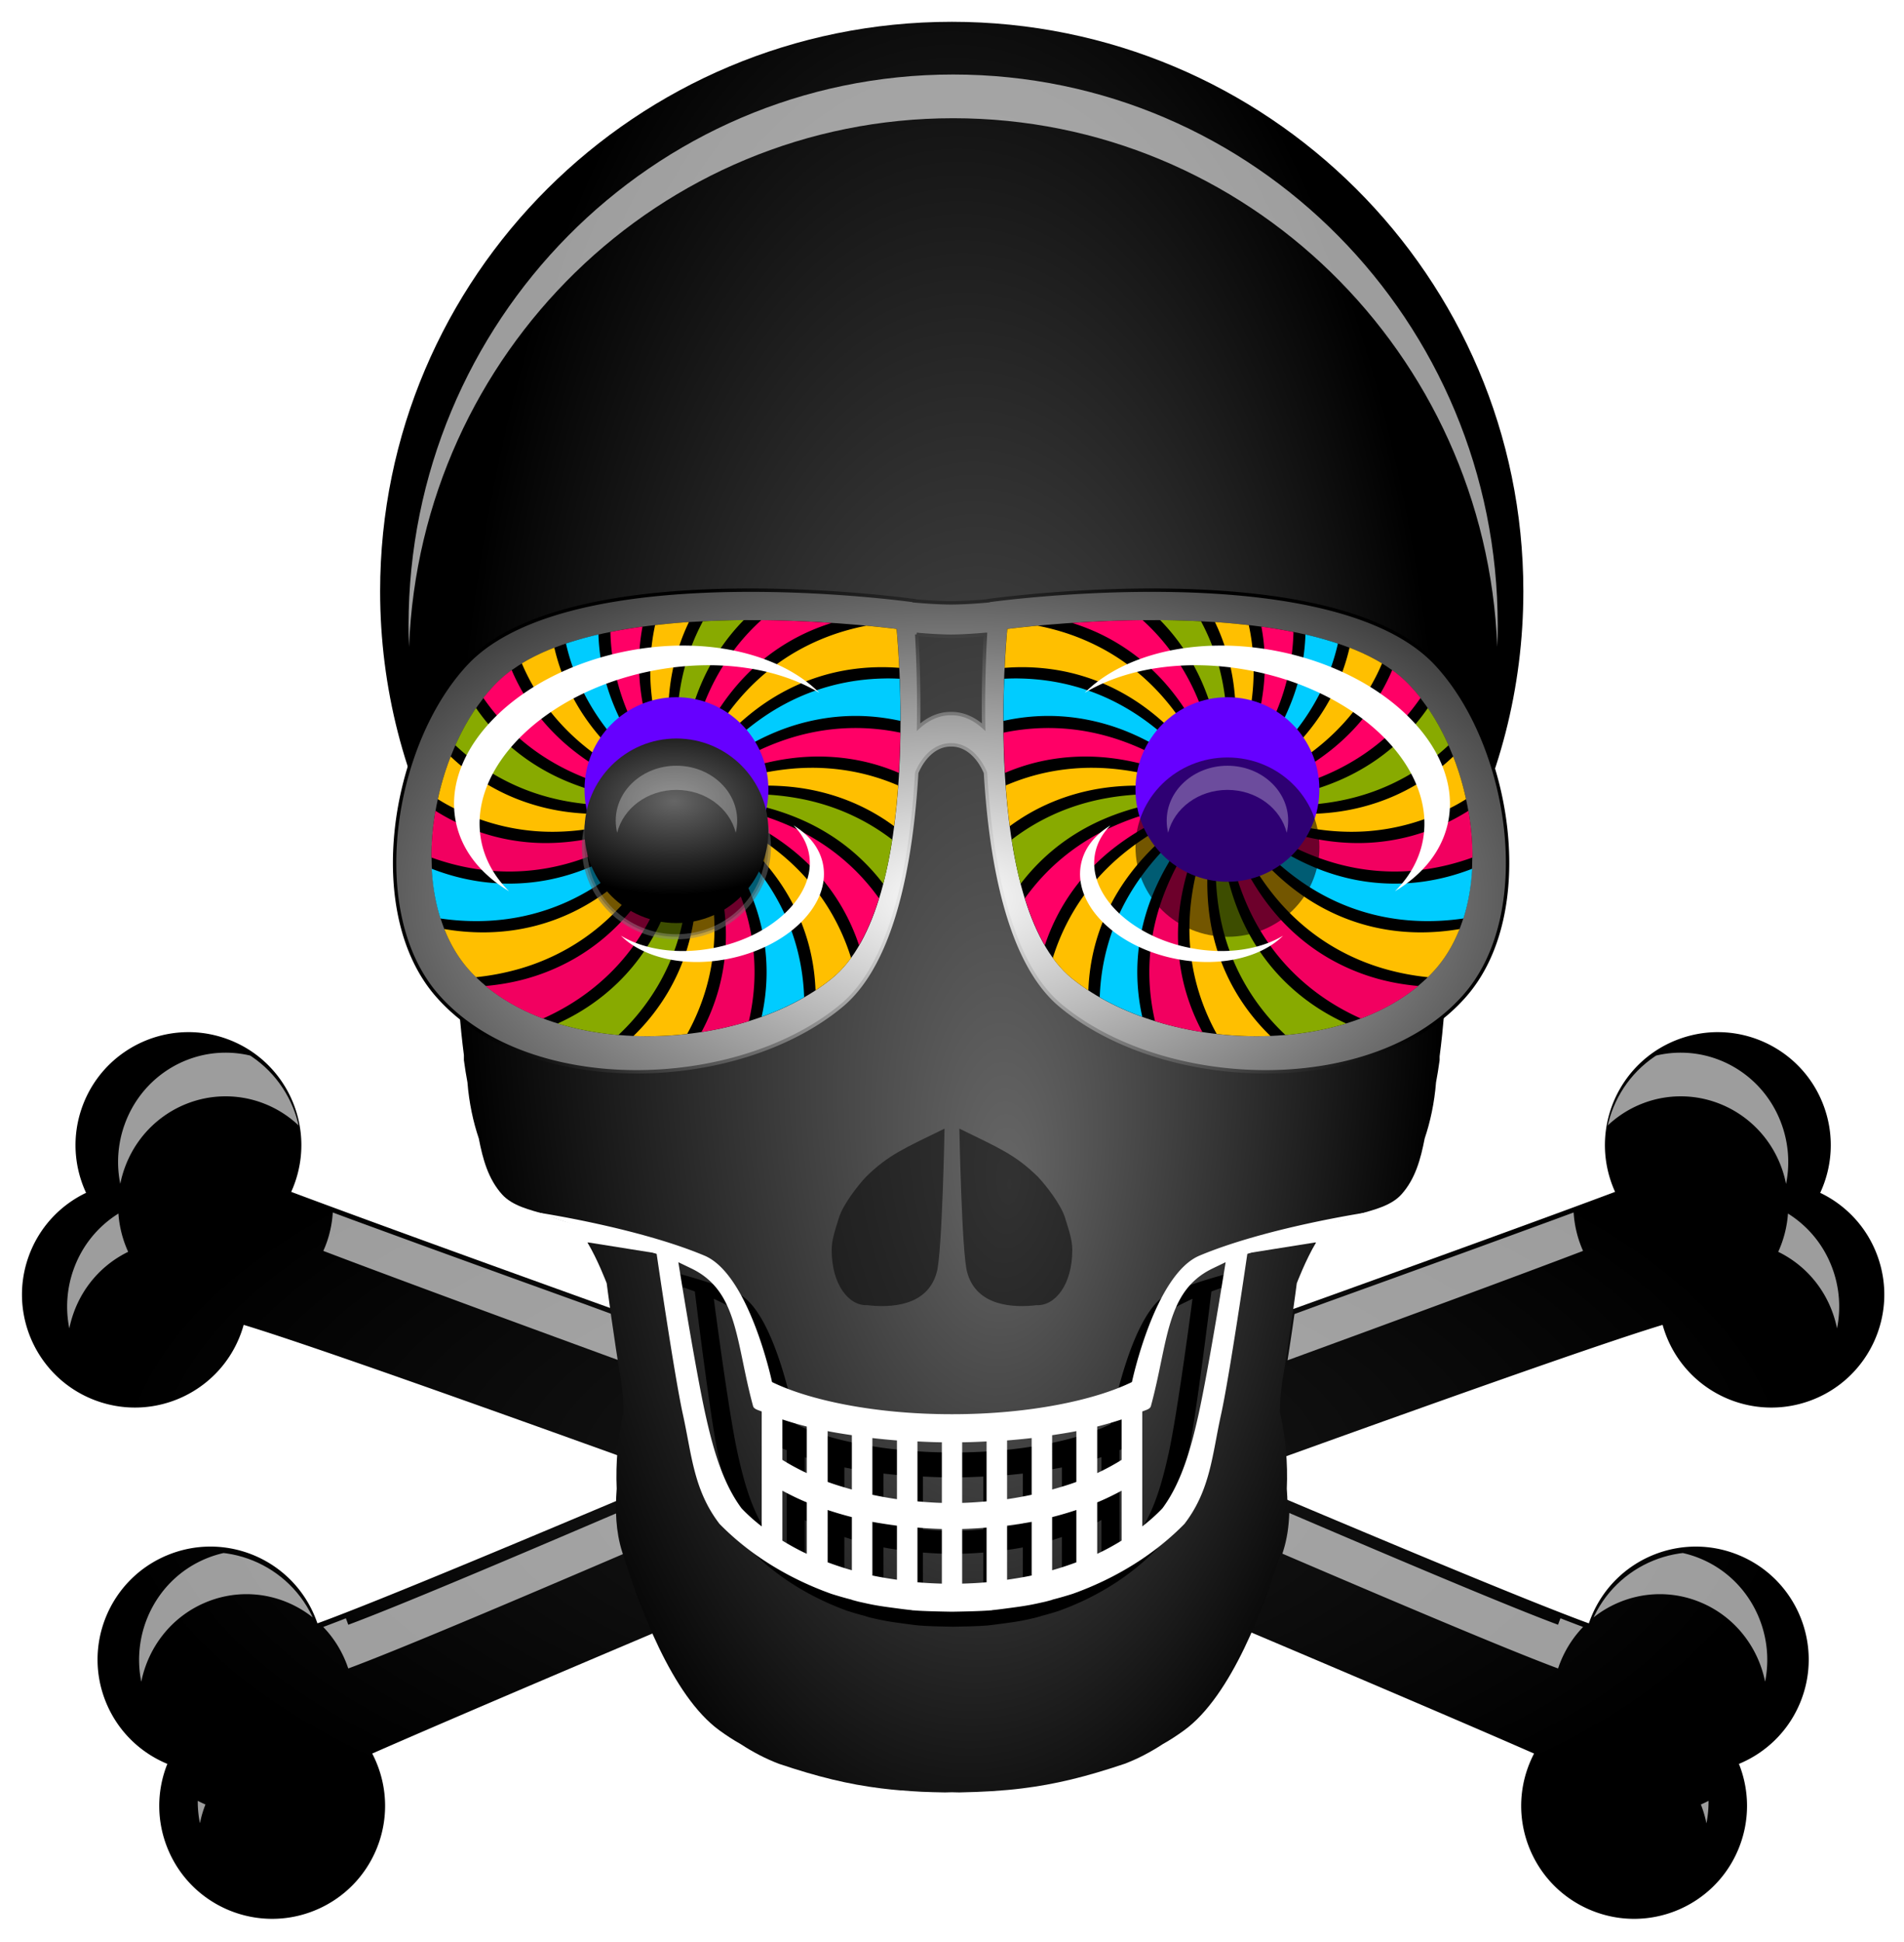
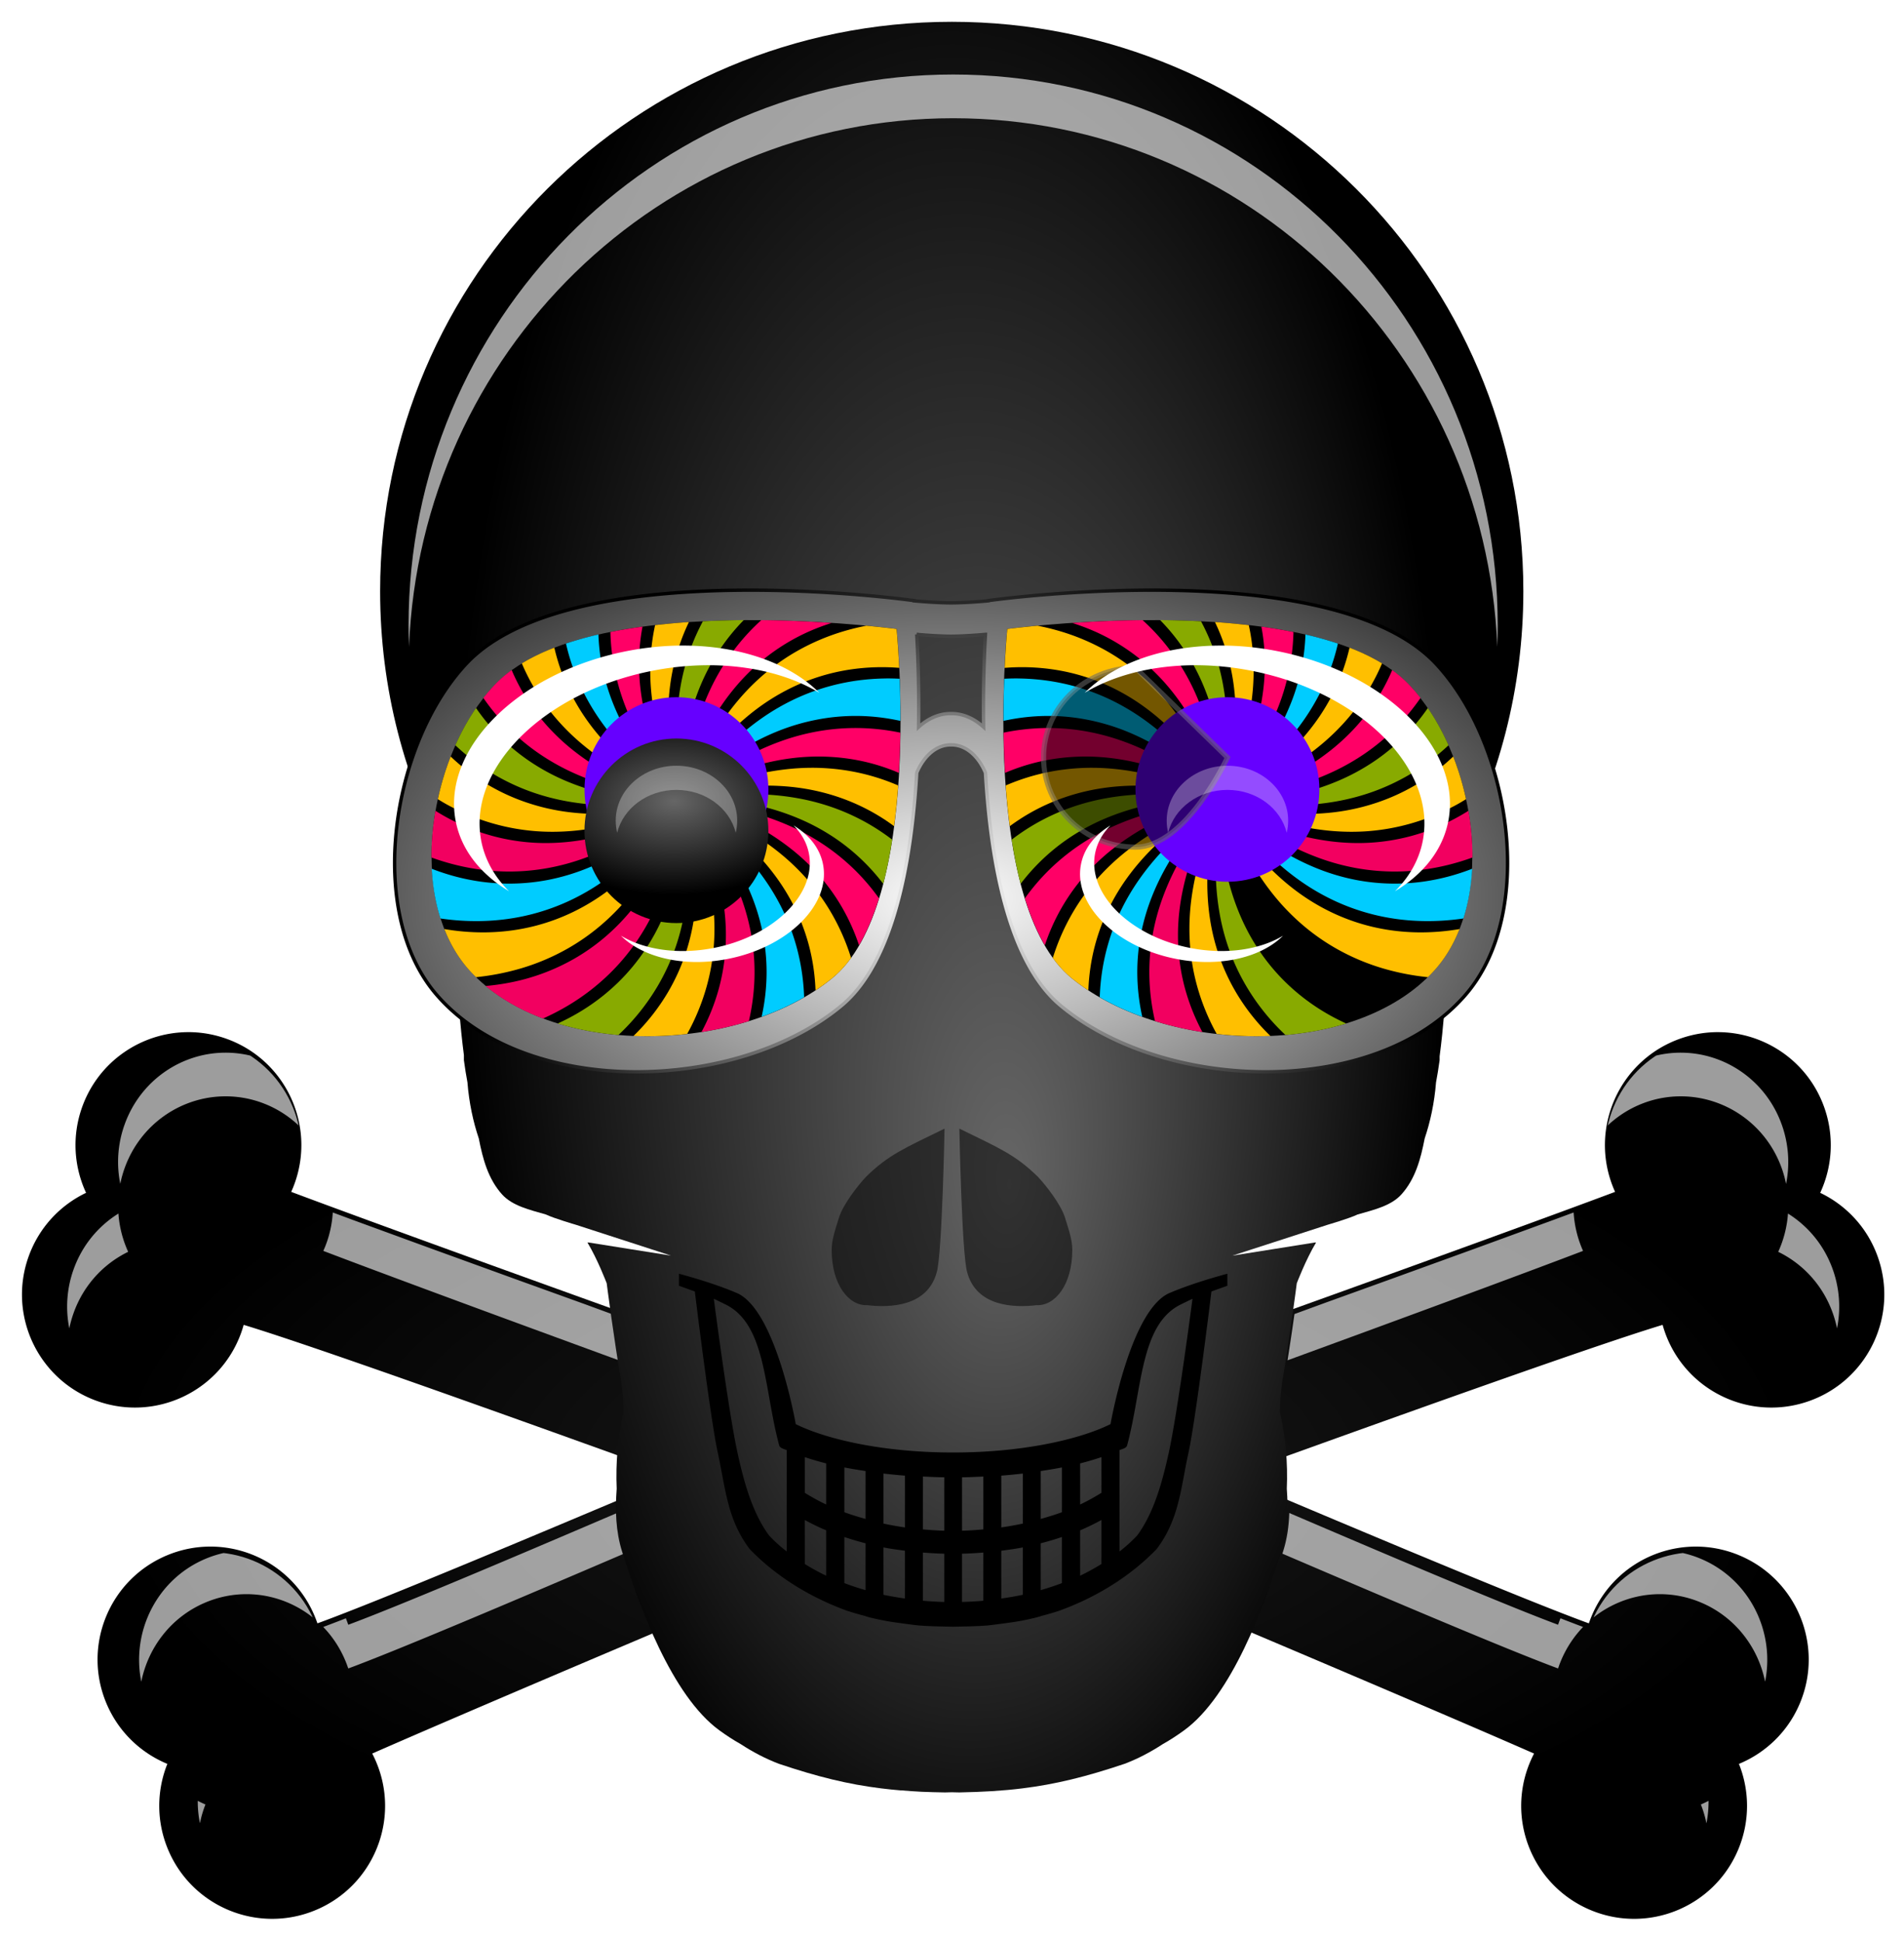
<svg xmlns="http://www.w3.org/2000/svg" xmlns:xlink="http://www.w3.org/1999/xlink" viewBox="0 0 510 520" version="1.0">
  <defs>
    <filter id="p" height="1.224" width="1.191" color-interpolation-filters="sRGB" y="-.112" x="-.096">
      <feGaussianBlur stdDeviation="7.326" />
    </filter>
    <filter id="e" color-interpolation-filters="sRGB">
      <feGaussianBlur stdDeviation="20.219" />
    </filter>
    <filter id="k" color-interpolation-filters="sRGB">
      <feGaussianBlur stdDeviation="5.19" />
    </filter>
    <filter id="g" color-interpolation-filters="sRGB">
      <feGaussianBlur stdDeviation="9.793" />
    </filter>
    <filter id="j" height="1.823" width="1.826" color-interpolation-filters="sRGB" y="-.412" x="-.413">
      <feGaussianBlur stdDeviation="15.72" />
    </filter>
    <filter id="n" height="1.94" width="1.518" color-interpolation-filters="sRGB" y="-.47" x="-.259">
      <feGaussianBlur stdDeviation="6.515" />
    </filter>
    <filter id="o" height="1.224" width="1.191" color-interpolation-filters="sRGB" y="-.112" x="-.096">
      <feGaussianBlur stdDeviation="7.326" />
    </filter>
    <radialGradient id="h" gradientUnits="userSpaceOnUse" cy="415.92" cx="2770.3" gradientTransform="matrix(.608 0 0 .418 -99.42 -483.75)" r="418.34">
      <stop offset="0" stop-color="#fff" />
      <stop offset="1" />
    </radialGradient>
    <radialGradient id="i" gradientUnits="userSpaceOnUse" cy="360.37" cx="2770.3" gradientTransform="matrix(1.035 0 0 .58 -1283.7 -518.95)" r="418.34">
      <stop offset="0" stop-color="#fff" />
      <stop offset="1" />
    </radialGradient>
    <radialGradient id="m" xlink:href="#b" gradientUnits="userSpaceOnUse" cy="287.23" cx="2567.2" gradientTransform="matrix(1.081 0 0 .665 -1334.5 36.83)" r="70.194" />
    <radialGradient id="c" gradientUnits="userSpaceOnUse" cy="1400.3" cx="705.73" gradientTransform="matrix(.908 0 0 .432 64.787 795.01)" r="576.03">
      <stop offset="0" stop-color="#1a1a1a" />
      <stop offset="1" />
    </radialGradient>
    <radialGradient id="f" fx="271.55" fy="1348.2" gradientUnits="userSpaceOnUse" cy="1176.6" cx="200.48" gradientTransform="matrix(.402 -.003 .007 .842 410.2 -517.47)" r="613.65">
      <stop offset="0" stop-color="#666" />
      <stop offset="1" />
    </radialGradient>
    <linearGradient id="a">
      <stop offset="0" stop-color="#666" />
      <stop offset="1" stop-color="#fff" stop-opacity="0" />
    </linearGradient>
    <linearGradient id="l" y2="384.43" xlink:href="#a" gradientUnits="userSpaceOnUse" x2="2763.8" gradientTransform="translate(4.835)" y1="277.85" x1="2763.8" />
    <linearGradient id="b">
      <stop offset="0" stop-color="#666" />
      <stop offset="1" />
    </linearGradient>
    <clipPath id="d" clipPathUnits="userSpaceOnUse">
      <path d="M705.75 503.4c-195.54 0-354.06 157.81-354.06 352.49 0 60.263 15.226 117 42 166.61 3.489 37.503 5.353 85.993 9.875 120.55v3.129c.681 4.874 1.408 9.56 2.219 13.735 1.004 12.69 3.542 24.466 7 34.698 2.474 12.686 5.755 25.005 14.375 34.604 6.408 7.137 17.06 9.57 27.188 12.484 5.221 2.483 18.375 6.289 18.375 6.289l59.156 19.18-51.312-8.167c.017.027-.017.07 0 .094l-.5-.094c6.32 10.43 11.969 25.25 11.969 25.25s.905 6.922 2.156 15.956c-76.387-27.484-155.97-56.357-197.94-72.119a71.027 71.027 0 002.188-5.35c13.012-36.355-5.877-76.392-42.189-89.42a69.592 69.592 0 00-24.03-4.1c-28.478.195-55.116 17.935-65.282 46.338-6.459 18.045-5.05 37.022 2.438 53.127-15.995 7.679-29.105 21.383-35.562 39.423-13.013 36.356 5.876 76.392 42.188 89.421s76.299-5.851 89.312-42.208a71.785 71.785 0 001.531-4.818c.133.017.242.044.375.062 39.326 11.956 142.3 48.73 231.25 80.786a180.812 180.812 0 00-.25 20.087 170.184 170.184 0 00-.406 7.822c-75.494 31.88-152.56 64.033-184.97 75.873-.132.024-.275.04-.406.062a70.896 70.896 0 00-1.782-4.693c-14.992-35.584-55.928-52.274-91.469-37.264-35.54 15.01-52.21 56.028-37.219 91.611 7.44 17.656 21.264 30.635 37.656 37.42-6.591 16.494-6.91 35.528.532 53.19 14.992 35.583 55.928 52.242 91.469 37.232 35.54-15.01 52.21-55.996 37.219-91.58a71.717 71.717 0 00-2.47-5.256c37.328-16.416 105.56-45.544 174.06-74.59 10.732 24.099 24.575 47.563 41.47 59.79 4.201 3.041 8.446 5.879 13 8.417 7.77 5.082 15.817 9.246 23.812 12.265 23.883 8.03 42.843 12.679 63.281 15.206 3.924.485 7.884.883 11.969 1.22.176.013.355-.014.531 0 4.067.33 8.242.675 12.562.876 4.637.22 9.467.315 14.5.407 1.348-.027 2.645-.09 3.969-.125h.438c1.498.04 2.96.098 4.5.125 14.4-.277 26.995-.999 39.03-2.503 20.438-2.527 39.398-7.176 63.281-15.206 7.995-3.019 16.01-7.183 23.781-12.265 4.554-2.538 8.83-5.376 13.031-8.416 16.895-12.23 30.738-35.693 41.47-59.791 68.505 29.046 136.7 58.174 174.03 74.59-.882 1.693-1.684 3.466-2.438 5.256-14.992 35.583 1.678 76.57 37.219 91.58 35.54 15.01 76.477-1.649 91.469-37.233 7.441-17.662 7.092-36.696.5-53.189 16.393-6.785 30.217-19.764 37.656-37.42 14.992-35.584-1.647-76.6-37.188-91.61-35.54-15.01-76.508 1.68-91.5 37.263a70.898 70.898 0 00-1.781 4.693c-.132-.024-.244-.037-.375-.062-32.41-11.84-109.51-43.993-185-75.873a169.942 169.942 0 00-.375-7.822c.292-6.666.169-13.399-.282-20.056 88.95-32.057 191.92-68.859 231.25-80.817.134-.018.274-.045.407-.062.447 1.6.93 3.23 1.5 4.818 13.013 36.356 53 55.236 89.313 42.208 36.31-13.029 55.2-53.065 42.187-89.42-6.458-18.04-19.536-31.745-35.531-39.424 7.488-16.105 8.865-35.082 2.406-53.127-10.166-28.403-36.805-46.142-65.281-46.338a69.428 69.428 0 00-24 4.1c-36.312 13.028-55.201 53.065-42.188 89.42a70.818 70.818 0 002.156 5.35c-41.965 15.76-121.53 44.608-197.91 72.088 1.248-9.017 2.156-15.926 2.156-15.926s5.648-14.82 11.97-25.25l-.532.095c.017-.025-.017-.068 0-.094l-51.312 8.166 59.188-19.18s13.123-3.806 18.344-6.29c10.126-2.914 20.779-5.346 27.188-12.483 8.62-9.6 11.9-21.918 14.375-34.604 3.458-10.232 6.027-22.008 7.031-34.698.81-4.176 1.538-8.862 2.219-13.735v-2.41c4.594-34.603 6.39-83.501 9.875-121.27 26.774-49.61 41.969-106.34 41.969-166.61 0-194.68-158.49-352.49-354.03-352.49z" />
    </clipPath>
  </defs>
  <path d="M232.21 1126.1c-28.477.195-55.112 17.938-65.279 46.306-6.459 18.023-5.063 36.966 2.425 53.052-15.995 7.669-29.087 21.367-35.544 39.384-13.013 36.311 5.877 76.29 42.19 89.303s76.29-5.852 89.302-42.163a71.207 71.207 0 001.516-4.8c.133.017.271.032.404.05 44.544 13.526 171.83 59.238 266.52 93.396-85.614 36.235-183.32 77.227-220.92 90.945-.132.025-.247.052-.379.076a71.18 71.18 0 00-1.793-4.699c-14.992-35.54-55.936-52.204-91.476-37.212s-52.204 55.961-37.212 91.501c7.438 17.635 21.274 30.586 37.667 37.363-6.592 16.474-6.936 35.487.505 53.127 14.992 35.54 55.936 52.178 91.476 37.186s52.204-55.936 37.212-91.476a70.99 70.99 0 00-2.45-5.229c76.061-33.412 280.23-119.52 354.23-150.29l-32.918-78.036c-4.849 2.031-12.37 5.222-19.2 8.11-81.729-28.893-277.23-98.99-352.24-127.12a71.07 71.07 0 002.173-5.357c13.013-36.31-5.877-76.29-42.189-89.303-7.943-2.846-16.051-4.172-24.025-4.117zm947.04 0c-7.973-.054-16.082 1.271-24.025 4.118-36.312 13.013-55.202 52.992-42.189 89.303a71.159 71.159 0 002.173 5.355c-75.004 28.132-270.51 98.23-352.24 127.12-6.83-2.887-14.351-6.078-19.2-8.109l-32.917 78.036c74.005 30.763 278.17 116.88 354.23 150.29a70.973 70.973 0 00-2.45 5.23c-14.993 35.54 1.67 76.483 37.211 91.475s76.484-1.646 91.476-37.186c7.441-17.64 7.097-36.654.505-53.127 16.393-6.776 30.228-19.728 37.666-37.363 14.992-35.54-1.67-76.509-37.212-91.5-35.54-14.993-76.484 1.67-91.476 37.211a71.126 71.126 0 00-1.793 4.7c-.132-.025-.247-.052-.379-.077-37.597-13.718-135.31-54.71-220.92-90.945 94.693-34.157 221.98-79.87 266.52-93.396.133-.018.272-.033.404-.05a71.138 71.138 0 001.516 4.8c13.013 36.312 52.992 55.176 89.303 42.163 36.312-13.013 55.202-52.992 42.188-89.303-6.457-18.018-19.55-31.716-35.544-39.384 7.489-16.086 8.884-35.029 2.425-53.052-10.166-28.368-36.802-46.112-65.279-46.306z" fill="url(#c)" transform="matrix(.433 0 0 .433 -50.274 -211.232)" />
  <path d="M255.16 1138.8c-27.096.189-52.42 17.33-62.094 44.781a68.345 68.345 0 00-2.563 36.312 69.06 69.06 0 012.563-9.313c9.674-27.45 34.997-44.593 62.094-44.78a65.298 65.298 0 0122.875 3.937c22.675 8.264 38.217 27.792 42.719 50.156 6.548-32.424-11.19-65.666-42.719-77.156a65.31 65.31 0 00-22.875-3.938zm901.16 0a65.13 65.13 0 00-22.844 3.938c-31.528 11.49-49.266 44.733-42.719 77.156 4.501-22.364 20.044-41.893 42.719-50.156a65.148 65.148 0 0122.844-3.938c27.096.189 52.42 17.33 62.094 44.781a69.268 69.268 0 012.563 9.406c2.376-11.752 1.707-24.29-2.563-36.406-9.674-27.45-34.997-44.593-62.094-44.78zm-834.3 97.8a68.407 68.407 0 01-3.813 19.594 69.754 69.754 0 01-2.093 5.188c38.924 14.846 111.85 41.71 182.81 67.656a1576.891 1576.891 0 01-4.25-28.562c-66.34-24.3-133.45-49.1-172.65-63.9zm767.5 0c-39.187 14.868-106.31 39.578-172.66 63.844a1612.958 1612.958 0 01-4.281 28.594c70.966-25.946 143.89-52.81 182.81-67.656a69.52 69.52 0 01-2.063-5.188 68.414 68.414 0 01-3.812-19.594zm-900.16 1.688c-12.446 7.754-22.504 19.686-27.812 34.75a68.307 68.307 0 00-2.563 36.28 69.005 69.005 0 012.563-9.28c6.144-17.436 18.624-30.674 33.844-38.095a68.644 68.644 0 01-6.031-23.656zm1032.8 0a68.49 68.49 0 01-6.031 23.655c15.22 7.422 27.668 20.66 33.812 38.094a69.01 69.01 0 012.562 9.282 68.307 68.307 0 00-2.562-36.281c-5.308-15.063-15.341-26.996-27.781-34.75zm-724.34 185.16c-68.495 29.342-136.55 58.095-165.94 69-.126.023-.25.038-.375.062a68.908 68.908 0 00-1.688-4.53c-14.265-34.392-53.213-50.508-87.03-36-29.709 12.743-45.538 44.873-39.282 75.811 4.25-21.098 18.297-39.81 39.281-48.812 33.818-14.507 72.766 1.61 87.031 36a68.843 68.843 0 011.688 4.531c.125-.021.25-.01.375-.03 30.005-11.134 100.28-40.896 170.22-70.875-.166-.523-.37-1.082-.531-1.594-2.43-7.735-3.505-15.595-3.75-23.563zm415.84 0c-.255 7.967-1.32 15.827-3.75 23.562-.16.51-.335 1.074-.5 1.594 69.934 29.975 140.22 59.742 170.22 70.875.126.024.219.041.344.062.51-1.52 1.064-3.059 1.687-4.562 14.265-34.391 53.245-50.507 87.063-36 20.976 8.998 35.035 27.693 39.281 48.78 6.243-30.927-9.585-63.041-39.28-75.78-33.819-14.507-72.798 1.608-87.064 36a68.988 68.988 0 00-1.687 4.531c-.125-.023-.218-.038-.344-.063-29.387-10.905-97.471-39.657-165.97-69zm-542.69 170.88c-2.387 1.06-5.014 2.185-7.188 3.156a70.428 70.428 0 012.375 5.094c1.734 4.18 2.979 8.438 3.844 12.718 1.376-6.827 1.75-13.88.969-20.969zm669.56 0c-.782 7.089-.407 14.14.969 20.968.865-4.28 2.11-8.538 3.844-12.719a70.081 70.081 0 012.343-5.093c-2.166-.968-4.778-2.1-7.156-3.156zm-802.09 7.124a68.191 68.191 0 001.344 13.844 68.486 68.486 0 013.406-11.594 66.291 66.291 0 01-4.75-2.25zm934.59 0a66.291 66.291 0 01-4.75 2.25 68.713 68.713 0 013.438 11.656c.937-4.635 1.337-9.284 1.312-13.906z" clip-path="url(#d)" opacity=".784" filter="url(#e)" fill="#fff" transform="matrix(.433 0 0 .433 -50.274 -211.232)" />
  <g>
    <path d="M500 38.594c-156.88 0-284.06 126.64-284.06 282.88 0 48.363 12.205 93.892 33.686 133.71 2.799 30.097 4.317 69.008 7.945 96.743v2.517c.547 3.912 1.113 7.67 1.764 11.022.806 10.185 2.86 19.638 5.634 27.85 1.986 10.181 4.617 20.064 11.533 27.768 5.142 5.728 13.684 7.668 21.81 10.007 4.189 1.993 14.734 5.054 14.734 5.054l47.47 15.386-41.167-6.556c.013.022-.012.061 0 .081l-.405-.081c5.072 8.37 9.587 20.278 9.587 20.278s3.688 28.572 7.236 48.798c.14 1.208.27 2.419.426 3.613.516 3.966.7 7.94.668 11.956-2.772 11.956-3.922 24.948-3.364 37.694-.787 10.665-.497 21.101 2.696 31.28 8.4 26.787 24.668 71.623 48.4 88.806 3.371 2.44 6.785 4.702 10.439 6.74 6.234 4.078 12.699 7.421 19.113 9.844 19.162 6.444 34.355 10.171 50.753 12.2 3.148.39 6.33.724 9.607.995.14.01.284-.011.425 0 3.264.264 6.627.529 10.094.69 3.72.177 7.576.25 11.614.325 1.082-.022 2.14-.054 3.203-.082h.344c1.203.033 2.373.06 3.608.082 11.554-.223 21.658-.803 31.315-2.01 16.398-2.028 31.611-5.755 50.773-12.2 6.415-2.423 12.858-5.767 19.093-9.845 3.654-2.037 7.068-4.298 10.438-6.739 23.734-17.183 40-62.02 48.401-88.806 3.193-10.179 3.482-20.615 2.696-31.28.558-12.746-.592-25.738-3.365-37.694-.032-4.016.153-7.99.67-11.956.154-1.194.284-2.405.425-3.613 3.548-20.226 7.236-48.798 7.236-48.798s4.536-11.908 9.607-20.278l-.426.081c.013-.02-.012-.06 0-.081l-41.166 6.556 47.49-15.386s10.525-3.061 14.714-5.054c8.125-2.34 16.667-4.28 21.81-10.007 6.915-7.704 9.547-17.587 11.532-27.768 2.775-8.211 4.83-17.665 5.635-27.85.65-3.352 1.237-7.11 1.784-11.022v-1.928c3.686-27.771 5.129-67.02 7.925-97.332 21.482-39.815 33.686-85.344 33.686-133.71 0-156.24-127.18-282.88-284.06-282.88z" fill="url(#f)" transform="translate(-14.571 -14.963) scale(.539)" />
    <path d="M536.12 1275.5v7.438c3.263 1.17 6.544 2.345 9.813 3.53.023.172 9.63 78.839 14.219 99.759 4.784 21.82 5.72 41.144 19.812 59.656 15.947 16.405 36.54 29.49 60.406 38.125a190.775 190.775 0 0011.188 3.218v.094c1.31.334 2.51.717 3.843 1.032.533.126 1.12.253 1.657.375 1.877.427 3.683.814 5.593 1.187 4.294.844 8.814 1.44 13.281 2.031 2.498.332 4.984.689 7.531.938.437.045.751.116 1.188.156.133.012.243-.012.375 0 5.19.468 15.917.66 20.719.75 4.801-.09 15.529-.283 20.719-.75.132-.012.211.012.344 0 .437-.04.782-.111 1.219-.156 2.547-.25 5.002-.606 7.5-.937 4.467-.593 9.019-1.188 13.312-2.032 1.91-.373 3.684-.76 5.562-1.187.537-.122 1.123-.25 1.656-.375 1.333-.315 2.534-.698 3.844-1.032v-.093a190.976 190.976 0 0011.188-3.22c23.866-8.634 44.491-21.72 60.438-38.124 14.091-18.513 14.996-37.836 19.781-59.656 4.588-20.92 14.195-99.586 14.219-99.758 3.278-1.19 6.572-2.358 9.844-3.532v-7.437c-12.2 3.296-24.757 7.251-35.688 11.875-24.29 10.276-36.594 81.133-36.594 81.133-19.472 9.632-54.871 17.531-97.062 17.531h-.563c-42.192 0-77.622-7.899-97.094-17.531 0 0-12.273-70.857-36.562-81.133-10.93-4.624-23.489-8.58-35.688-11.875zm21.562 15.469s5.639 2.74 7.25 3.531c25.231 12.398 23.757 52.29 33.188 87.133.471 1.74 2.843 2.153 4.656 2.938v62.687c-3.995-3.135-7.644-6.392-10.906-9.875-10.14-13.728-15.428-32.444-19.53-51.156-5.62-25.623-14.657-95.258-14.657-95.258zm296.12 0s-9.069 69.635-14.688 95.258c-4.104 18.712-9.392 37.428-19.531 51.156-3.262 3.483-6.911 6.74-10.906 9.875v-62.687c1.813-.785 4.217-1.198 4.688-2.938 9.43-34.843 7.956-74.735 33.188-87.133 1.61-.791 7.25-3.53 7.25-3.53zm-239.84 97.945a186.92 186.92 0 0013.219 3.875v25.406c-4.694-2.201-9.074-4.652-13.219-7.219zm183.53 0v22.062c-4.145 2.566-8.494 5.018-13.188 7.219v-25.406a186.083 186.083 0 0013.188-3.875zm-159.06 6.375c4.212.847 8.62 1.536 13.125 2.219v29.625c-4.518-1.278-8.912-2.58-13.125-4.157zm134.59 0v27.688c-4.213 1.576-8.607 2.879-13.125 4.156v-29.625c4.505-.683 8.913-1.371 13.125-2.219zm-110.38 3.781c4.27.489 8.822.945 13.281 1.282v32.03a198.136 198.136 0 01-13.281-2.375zm86.188 0v30.937c-4.285.922-8.83 1.73-13.312 2.375v-32.03a352.93 352.93 0 0013.312-1.282zm-61.812 1.844c4.363.195 8.729.424 13.219.469v33.03c-4.467-.114-8.881-.428-13.219-.812zm37.406 0v32.688c-4.337.384-8.72.698-13.188.813v-33.031c4.49-.045 8.825-.274 13.188-.47zm-110.47 26.875c4.202 2.257 8.537 4.437 13.219 6.375v28.062c-4.65-2.18-9.063-4.68-13.219-7.219zm183.53 0v27.219c-4.156 2.54-8.537 5.038-13.188 7.219v-28.062c4.681-1.938 8.986-4.118 13.188-6.375zm-159.06 10.531c4.238 1.412 8.61 2.73 13.125 3.875v28.969a168.822 168.822 0 01-13.125-4.344zm134.59 0v28.5a168.836 168.836 0 01-13.125 4.344v-28.97c4.516-1.145 8.887-2.462 13.125-3.874zm-110.38 6.437c4.28.831 8.82 1.448 13.281 2.032v29.562c-4.447-.652-9.02-1.385-13.281-2.313zm86.188 0v29.281c-4.262.928-8.865 1.661-13.312 2.313v-29.562c4.462-.583 9.032-1.2 13.312-2.031zm-61.812 3.157c4.349.348 8.746.615 13.219.718v29.844a208.053 208.053 0 01-13.219-.75zm37.406 0v29.812c-4.351.392-8.71.632-13.188.75v-29.844c4.472-.104 8.838-.37 13.188-.719z" transform="matrix(.433 0 0 .433 -50.277 -211.232)" filter="url(#g)" fill-rule="evenodd" />
    <path d="M253.004 302.208c-10.776 5.254-15.021 7.024-20.976 12.838-2.155 2.244-6.195 7.45-7.295 10.968-1.1 3.518-1.966 6.027-1.963 8.73.013 9.16 4.541 14.935 9.507 14.734 6.096.712 16.24.43 18.676-8.954 1.427-5.492 2.051-38.317 2.051-38.317zm3.97 0s.624 32.825 2.05 38.317c2.437 9.383 12.581 9.665 18.678 8.954 4.965.2 9.508-5.575 9.52-14.734.004-2.703-.863-5.213-1.962-8.73-1.1-3.519-5.155-8.725-7.31-10.969-5.955-5.814-10.2-7.584-20.976-12.838z" opacity=".514" fill-rule="evenodd" />
-     <path d="M144.211 324.695s16.217 5.498 31.679 11.059c.012.084 4.764 32.74 7.035 43.01 2.368 10.71 2.827 20.19 9.803 29.277 7.894 8.053 18.094 14.479 29.909 18.718a95.095 95.095 0 005.537 1.586v.045c.648.164 1.246.344 1.906.499.264.062.551.121.817.181.93.21 1.822.406 2.768.59 2.126.414 4.37.706 6.58.996 1.238.163 2.462.331 3.722.453.216.023.374.072.59.091.066.006.117-.006.182 0 2.57.23 7.88.319 10.257.363 2.377-.044 7.688-.133 10.257-.363.066-.006.116.006.182 0 .216-.02.374-.069.59-.09 1.26-.123 2.485-.291 3.721-.454 2.212-.29 4.456-.582 6.581-.997a90.84 90.84 0 002.769-.589c.265-.06.553-.12.817-.181.66-.155 1.257-.335 1.906-.499v-.045a95.066 95.066 0 005.537-1.586c11.814-4.239 22.014-10.665 29.909-18.718 6.975-9.088 7.434-18.567 9.803-29.278 2.27-10.27 7.023-42.925 7.034-43.01 15.462-5.56 31.68-11.058 31.68-11.058s-26.632 4.025-44.478 11.512c-12.025 5.044-18.109 33.855-18.109 33.855-9.64 4.728-27.175 8.61-48.063 8.61h-.272c-20.888 0-38.424-3.882-48.064-8.61 0 0-6.083-28.81-18.108-33.855-17.847-7.487-44.478-11.512-44.478-11.512zm37.488 13.28s2.788 1.333 3.586 1.721c12.49 6.087 11.76 19.697 16.43 36.802.232.854 1.416 1.064 2.314 1.45v30.773c-1.978-1.54-3.786-3.14-5.401-4.85-5.02-6.739-7.636-15.921-9.667-25.107-2.782-12.578-7.262-40.79-7.262-40.79zm146.592 0s-4.48 28.21-7.261 40.788c-2.032 9.186-4.648 18.369-9.668 25.108-1.615 1.71-3.423 3.31-5.4 4.85v-30.773c.897-.386 2.08-.597 2.314-1.45 4.668-17.106 3.938-30.716 16.43-36.802.797-.389 3.585-1.722 3.585-1.722zm-118.724 42.1a92.928 92.928 0 006.536 1.904v12.464a64.15 64.15 0 01-6.536-3.536zm90.862 0v10.833a64.151 64.151 0 01-6.536 3.535v-12.464a92.91 92.91 0 006.536-1.903zm-78.742 3.128c2.085.416 4.26.752 6.49 1.087v14.549c-2.236-.628-4.404-1.266-6.49-2.04zm66.627 0v13.596c-2.086.774-4.253 1.413-6.49 2.04V384.29c2.23-.336 4.405-.672 6.49-1.088zm-54.642 1.858c2.114.24 4.374.469 6.581.634v15.727a99.009 99.009 0 01-6.58-1.178zm42.662 0v15.183a99.04 99.04 0 01-6.58 1.178v-15.727a175.45 175.45 0 006.58-.634zm-30.59.906c2.16.096 4.313.205 6.536.227v16.225c-2.212-.056-4.388-.22-6.535-.408zm18.518 0v16.044c-2.147.188-4.324.352-6.535.408v-16.225c2.222-.022 4.375-.13 6.535-.226zm-54.696 13.188c2.08 1.108 4.218 2.176 6.536 3.127v13.778c-2.303-1.07-4.479-2.289-6.536-3.535zm90.861 0v13.37c-2.057 1.246-4.233 2.464-6.535 3.534v-13.777c2.318-.952 4.455-2.02 6.535-3.128zm-78.74 5.166a92.81 92.81 0 006.49 1.904v14.231a83.89 83.89 0 01-6.49-2.13zm66.626 0v14.005a83.868 83.868 0 01-6.49 2.13v-14.231a92.844 92.844 0 006.49-1.904zm-54.642 3.173c2.12.408 4.372.71 6.58.997v14.503c-2.2-.32-4.47-.678-6.58-1.133zm42.662 0v14.367c-2.11.455-4.379.813-6.58 1.133v-14.503c2.209-.286 4.461-.59 6.58-.997zm-30.59 1.54c2.154.172 4.322.312 6.536.363v14.64c-2.217-.059-4.381-.171-6.535-.364zm18.518 0v14.64c-2.154.192-4.319.304-6.536.362v-14.639c2.215-.05 4.383-.191 6.536-.362z" fill-rule="evenodd" fill="#fff" />
    <path d="M705.75 533.91c-186.06 0-336.91 152.53-336.91 340.69 0 4.423.116 8.836.281 13.219 7.164-181.76 155.14-326.88 336.62-326.88 181.49 0 329.43 145.12 336.59 326.88.165-4.382.281-8.796.281-13.219 0-188.16-150.81-340.69-336.88-340.69z" clip-path="url(#d)" transform="matrix(.433 0 0 .433 -50.274 -211.232)" opacity=".784" filter="url(#e)" fill="#fff" />
    <path d="M1483.1-463.1c-51.324.118-112.5 7.173-139.99 36.769-36.997 39.834-50.062 123.36-14.36 164.42 44.649 51.347 149.1 48.501 201.16 5.122 25.592-21.324 34.627-70.99 37.277-115.64 3.537-8.3 9.72-13.812 16.846-13.812.077 0 .151.02.228.021.077 0 .151-.02.228-.02 7.126 0 13.309 5.51 16.846 13.811 2.65 44.648 11.685 94.315 37.277 115.64 52.062 43.38 156.51 46.225 201.16-5.122 35.703-41.059 22.638-124.58-14.36-164.42-27.488-29.597-88.664-36.652-139.99-36.769-45.285-.104-82.82 5.205-82.82 5.205v.104c-5.96.548-13.085.995-18.193.995h-.29c-5.108 0-12.232-.447-18.193-.995v-.104s-37.535-5.309-82.821-5.205zm84.085 21.962c5.652.497 12.374.912 16.929.912h.29c4.555 0 11.277-.415 16.93-.912a643.063 643.063 0 00-.892 46.102c-4.646-4.24-10.086-6.76-15.955-6.76h-.456c-5.87 0-11.309 2.52-15.955 6.76a643.077 643.077 0 00-.89-46.102z" stroke="url(#h)" stroke-width="1.688" fill="url(#i)" transform="translate(-599.16 407.636) scale(.539)" />
    <path d="M204.555 166.064c-25.54-.295-57.818 2.561-71.868 17.164-17.86 18.56-24.173 57.45-6.97 76.547 21.513 23.885 71.878 22.522 97.007 2.304 24.889-20.025 17.45-93.664 17.45-93.664s-15.756-2.125-35.62-2.354z" />
    <path d="M172.098 167.795c-2.917.393-5.784.872-8.592 1.432.067 3.093.396 6.11.926 9.014a59.633 59.633 0 002.595 9.603c1.455 4.015 3.239 7.672 5.071 10.884 1.833 3.211 3.723 5.971 5.375 8.239 1.257 1.724 2.383 3.155 3.268 4.279a65.37 65.37 0 01-2.898-5.425 73.036 73.036 0 01-3.723-9.485 65.172 65.172 0 01-2.578-12.064 56.179 56.179 0 01-.253-10.16c.142-2.085.411-4.197.81-6.317z" fill="#f06" />
    <path d="M184.499 166.565c-3.017.201-6.035.485-9.03.826a57.272 57.272 0 00-1.096 7.346c-.282 3.41-.255 6.75.017 9.94.361 4.253 1.137 8.237 2.072 11.81.935 3.575 2.043 6.736 3.05 9.352a142.428 142.428 0 002.038 5.004 65.095 65.095 0 01-1.381-5.998 73.263 73.263 0 01-1.13-10.143c-.155-3.809-.028-7.99.624-12.316a56.29 56.29 0 012.426-9.873 53.93 53.93 0 012.443-5.947h-.033z" fill="#ffbf00" />
    <path d="M160.291 169.897a92.68 92.68 0 00-8.693 2.426 57.267 57.267 0 004.128 11.878 59.647 59.647 0 005.003 8.593c2.45 3.503 5.128 6.569 7.734 9.199a88.76 88.76 0 007.329 6.588 142.423 142.423 0 004.262 3.302 65.924 65.924 0 01-4.195-4.499 73.283 73.283 0 01-6.082-8.205c-2.049-3.221-4.018-6.913-5.627-10.985a56.308 56.308 0 01-2.881-9.755 54.052 54.052 0 01-.978-8.542z" fill="#0cf" />
    <path d="M199.217 166.042c-3.58.024-7.246.138-10.95.32a57.256 57.256 0 00-3.37 7.549 59.503 59.503 0 00-2.561 9.603c-.757 4.201-1.052 8.252-1.079 11.945-.027 3.693.214 7.037.506 9.822.224 2.141.471 3.938.674 5.358a64.986 64.986 0 01.219-6.166 72.91 72.91 0 011.533-10.076c.84-3.72 2.07-7.715 3.824-11.726a56.384 56.384 0 014.903-8.913 54.384 54.384 0 016.302-7.716z" fill="#8a0" />
    <path d="M148.484 173.423c-3.148 1.21-6.071 2.61-8.71 4.212.86 2 1.828 3.98 2.948 5.93a57.506 57.506 0 006.082 8.644 59.894 59.894 0 007.076 7.009c3.279 2.753 6.656 5.038 9.856 6.907 3.201 1.87 6.225 3.323 8.795 4.465 1.973.876 3.667 1.57 5.004 2.106a66.42 66.42 0 01-5.257-3.286 73.693 73.693 0 01-7.986-6.368c-2.817-2.584-5.692-5.63-8.306-9.149a56.388 56.388 0 01-5.307-8.676 54.245 54.245 0 01-4.195-11.794z" fill="#ffbf00" />
    <path d="M203.908 166.059a56.77 56.77 0 00-1.786 1.684c-2.58 2.545-4.849 5.274-6.807 8.088s-3.619 5.711-4.987 8.61c-1.824 3.862-3.158 7.71-4.145 11.27-.986 3.56-1.612 6.838-2.055 9.604-.34 2.119-.568 3.918-.741 5.34a65.446 65.446 0 011.82-5.88 73.183 73.183 0 014.11-9.333c1.78-3.376 4-6.922 6.74-10.345a56.572 56.572 0 017.042-7.363 54.544 54.544 0 018.812-6.233c3.536-2.011 7.2-3.549 10.867-4.7-5.322-.356-11.54-.665-18.247-.742-.204-.002-.418.002-.623 0zM137.054 179.419a32.724 32.724 0 00-4.414 3.807 47.614 47.614 0 00-3.167 3.656 58.57 58.57 0 006.672 8.037 57.625 57.625 0 008.12 6.772 60.193 60.193 0 008.66 4.954c3.882 1.815 7.727 3.146 11.305 4.127 3.578.982 6.875 1.615 9.654 2.056 2.104.334 3.92.553 5.34.724a66.57 66.57 0 01-5.88-1.802 73.608 73.608 0 01-9.367-4.078 65.86 65.86 0 01-10.395-6.722 56.648 56.648 0 01-7.396-7.009 54.281 54.281 0 01-6.268-8.761 54.304 54.304 0 01-2.864-5.762z" fill="#f06" />
    <path d="M232.05 167.541a63.75 63.75 0 00-5.593 1.348 59.673 59.673 0 00-12.922 5.425 57.683 57.683 0 00-8.677 6.049 59.911 59.911 0 00-7.043 7.042c-2.767 3.262-5.063 6.62-6.942 9.806a88.25 88.25 0 00-4.498 8.744c-.875 1.952-1.553 3.644-2.09 4.97a64.985 64.985 0 013.27-5.206 73.534 73.534 0 016.402-7.969c2.597-2.803 5.663-5.655 9.199-8.255a56.863 56.863 0 018.727-5.29 54.7 54.7 0 0110.126-3.758c4.782-1.252 9.582-1.797 14.186-1.802a59.662 59.662 0 014.667.185c-.304-6.336-.708-10.412-.708-10.412s-3.103-.403-8.103-.876z" fill="#ffbf00" />
    <path d="M127.512 189.578c-2.102 3.057-3.952 6.414-5.543 9.974a59.185 59.185 0 0010.766 8.037 57.803 57.803 0 009.603 4.448 60.3 60.3 0 009.654 2.544c4.222.753 8.3 1.051 12.012 1.078a89.41 89.41 0 009.856-.489c2.137-.221 3.952-.49 5.375-.69a66.04 66.04 0 01-6.167-.22 74.267 74.267 0 01-10.142-1.533 65.902 65.902 0 01-11.777-3.807 56.835 56.835 0 01-8.963-4.87 54.468 54.468 0 01-8.34-6.84 55.126 55.126 0 01-6.335-7.632z" fill="#8a0" />
    <path d="M237.658 181.66c-.314 0-.628.01-.944.016-4.504.092-9.192.675-13.882 1.904a57.901 57.901 0 00-9.958 3.605 59.995 59.995 0 00-8.626 4.987c-3.52 2.439-6.623 5.108-9.267 7.7a88.616 88.616 0 00-6.621 7.295c-1.353 1.66-2.44 3.103-3.302 4.246a65.636 65.636 0 014.515-4.179 73.817 73.817 0 018.256-6.048c3.238-2.039 6.944-4.01 11.036-5.61a57.02 57.02 0 019.805-2.848 54.694 54.694 0 0110.75-1.028c4.066.018 8.012.506 11.76 1.331a291.02 291.02 0 00-.203-11.288 63.449 63.449 0 00-3.319-.084z" fill="#0cf" />
    <path d="M120.718 202.568a74.779 74.779 0 00-3.437 11.423c.816.498 1.64.998 2.494 1.466a59.608 59.608 0 0012.99 5.24 58.093 58.093 0 0010.446 1.836c3.427.281 6.768.237 9.974-.033 4.274-.36 8.286-1.126 11.878-2.056a89.42 89.42 0 009.401-3.016c2-.761 3.667-1.479 4.987-2.038a66.173 66.173 0 01-5.998 1.365 74.011 74.011 0 01-10.176 1.128c-3.828.155-8.035.026-12.383-.623a57.026 57.026 0 01-9.924-2.41 54.721 54.721 0 01-9.84-4.464 55.666 55.666 0 01-10.411-7.818z" fill="#ffbf00" />
    <path d="M229.409 194.936a57.877 57.877 0 00-10.547.926 60.468 60.468 0 00-9.653 2.595c-4.036 1.448-7.707 3.214-10.935 5.037-3.227 1.824-6.01 3.697-8.289 5.341a141.272 141.272 0 00-4.313 3.252 66.495 66.495 0 015.459-2.864 73.884 73.884 0 019.536-3.707c3.658-1.135 7.761-2.084 12.13-2.578a57.047 57.047 0 0110.21-.235c3.506.235 7.077.8 10.649 1.769a55.297 55.297 0 017.11 2.476c.209-3.705.344-7.32.388-10.766a59.252 59.252 0 00-11.743-1.247z" fill="#f06" />
    <path d="M217.332 205.584a61.596 61.596 0 00-4.92.219c-4.274.36-8.285 1.125-11.877 2.055a88.964 88.964 0 00-9.384 3.016c-2 .762-3.684 1.462-5.004 2.022 1.541-.432 3.578-.906 6.014-1.348a73.746 73.746 0 0110.16-1.129c3.828-.155 8.035-.025 12.383.623a57.215 57.215 0 019.941 2.41 54.578 54.578 0 019.823 4.464 54.686 54.686 0 015.02 3.303c.478-3.636.837-7.295 1.096-10.901a58.53 58.53 0 00-7.75-2.713 57.865 57.865 0 00-10.43-1.82 59.233 59.233 0 00-5.071-.202z" fill="#ffbf00" />
    <path d="M179.862 216.215a66.116 66.116 0 01-5.442 2.864 73.786 73.786 0 01-9.536 3.723 65.96 65.96 0 01-12.114 2.561c-3.279.37-6.722.489-10.227.253a54.695 54.695 0 01-10.648-1.786c-4.77-1.294-9.202-3.206-13.192-5.493-.7-.4-1.382-.807-2.055-1.23-.723 4.16-1.103 8.37-1.079 12.502a64.551 64.551 0 006.672 2.022c4.375 1.07 9.05 1.714 13.9 1.735 3.632.016 7.18-.315 10.564-.926a60.262 60.262 0 009.637-2.595c4.035-1.448 7.707-3.214 10.934-5.038 3.228-1.823 6.011-3.696 8.29-5.34 1.733-1.251 3.166-2.372 4.296-3.252z" fill-opacity=".946" fill="#f06" />
    <path d="M201.59 212.643a89.728 89.728 0 00-9.873.489 140.36 140.36 0 00-5.358.674c1.602-.02 3.697.035 6.167.235 2.93.239 6.387.697 10.125 1.534 3.738.836 7.763 2.06 11.794 3.807a56.829 56.829 0 018.963 4.87 54.352 54.352 0 018.323 6.84 54.95 54.95 0 014.853 5.56c.99-3.806 1.763-7.78 2.392-11.828a58.544 58.544 0 00-6.133-4.111 57.803 57.803 0 00-9.603-4.448 60.293 60.293 0 00-9.654-2.544c-4.222-.753-8.284-1.052-11.996-1.078zM182.773 214.132l-.01.005c0 .007 0 .015-.005.021 0 .002.005.003.005.006.006 0 .007.002.01.005 0-.002.006 0 .006 0 0-.002.005.001.005 0 0-.004.008-.003.01-.005v-.016c-.005-.002-.007-.007-.01-.01l-.005-.006h-.006z" fill="#8a0" />
    <path d="M186.278 214.732c1.555.393 3.57.986 5.914 1.82a73.703 73.703 0 019.384 4.077 65.86 65.86 0 0110.395 6.723 56.645 56.645 0 017.397 7.008 54.278 54.278 0 016.267 8.761 55.072 55.072 0 014.465 9.991c2.157-3.706 3.918-7.975 5.34-12.585a58.247 58.247 0 00-6.031-7.144 57.625 57.625 0 00-8.12-6.773 60.196 60.196 0 00-8.66-4.953c-3.883-1.815-7.745-3.146-11.322-4.128-3.578-.981-6.875-1.615-9.654-2.055a143.644 143.644 0 00-5.375-.742z" fill="#f06" />
    <path d="M186.062 215.625a66.609 66.609 0 015.223 3.269 73.775 73.775 0 018.003 6.368c2.817 2.584 5.676 5.63 8.29 9.149a56.635 56.635 0 015.323 8.693 53.91 53.91 0 013.774 10.058c1.068 4.037 1.62 8.083 1.77 12.013a54.848 54.848 0 004.279-3.1c1.935-1.557 3.676-3.431 5.24-5.577a58.678 58.678 0 00-5.122-11.76 57.494 57.494 0 00-6.082-8.643 59.882 59.882 0 00-7.077-7.008c-3.278-2.753-6.655-5.022-9.856-6.891a89.174 89.174 0 00-8.777-4.482 141.956 141.956 0 00-4.987-2.089z" fill="#ffbf00" />
    <path d="M185.523 216.417a65.797 65.797 0 014.195 4.498 73.27 73.27 0 016.082 8.206c2.05 3.221 4.018 6.913 5.627 10.985a56.308 56.308 0 012.881 9.755 53.937 53.937 0 011.028 10.699 55.1 55.1 0 01-1.33 11.692c4.03-1.452 7.86-3.191 11.388-5.223a58.719 58.719 0 00-1.903-13.023 57.225 57.225 0 00-3.623-9.907 59.717 59.717 0 00-5.02-8.592c-2.45-3.504-5.112-6.57-7.717-9.2a88.768 88.768 0 00-7.329-6.587 140.22 140.22 0 00-4.28-3.302zM180.509 216.889a66.46 66.46 0 01-4.532 4.178 73.503 73.503 0 01-8.239 6.049c-3.237 2.038-6.96 4.009-11.052 5.61a56.866 56.866 0 01-9.789 2.864 54.875 54.875 0 01-10.766 1.011c-4.945-.021-9.704-.723-14.152-1.904a60.222 60.222 0 01-6.335-2.072c.247 4.633 1.013 9.124 2.342 13.31 3.427.498 7.07.768 10.85.69 4.504-.091 9.192-.674 13.883-1.903a57.901 57.901 0 009.957-3.605 60.197 60.197 0 008.643-4.987c3.521-2.439 6.606-5.108 9.25-7.7a88.633 88.633 0 006.62-7.278c1.354-1.66 2.457-3.12 3.32-4.263z" fill="#0cf" />
    <path d="M184.876 217.057a66.04 66.04 0 012.881 5.425 73.044 73.044 0 013.724 9.485c1.14 3.64 2.099 7.717 2.594 12.064a56.21 56.21 0 01.236 10.16 53.913 53.913 0 01-1.786 10.597 55.393 55.393 0 01-4.633 11.558 89.048 89.048 0 0012.703-2.932c.935-4.07 1.497-8.39 1.516-12.855a57.056 57.056 0 00-.926-10.497 59.637 59.637 0 00-2.612-9.603c-1.455-4.015-3.238-7.672-5.071-10.884a88.151 88.151 0 00-5.358-8.239c-1.256-1.723-2.384-3.155-3.268-4.279z" fill-opacity=".946" fill="#f06" />
    <path d="M181.318 217.377a65.861 65.861 0 01-3.286 5.206 73.515 73.515 0 01-6.402 7.953c-2.597 2.803-5.663 5.671-9.2 8.272a56.88 56.88 0 01-8.726 5.29 54.702 54.702 0 01-10.126 3.758c-4.782 1.252-9.565 1.797-14.169 1.802a61.618 61.618 0 01-10.395-.893c1.616 4.094 3.823 7.838 6.688 11.02.582.645 1.18 1.26 1.803 1.87a66.59 66.59 0 0011.642-2.241 59.55 59.55 0 0012.906-5.425 57.683 57.683 0 008.677-6.049 60.082 60.082 0 007.06-7.042c2.766-3.262 5.045-6.62 6.924-9.806a88.245 88.245 0 004.498-8.744c.876-1.952 1.57-3.644 2.106-4.97zM184.013 217.461c.436 1.537.92 3.563 1.365 5.998.528 2.88.99 6.334 1.146 10.143.155 3.809.012 7.99-.64 12.316a56.21 56.21 0 01-2.41 9.872 54.217 54.217 0 01-4.498 9.789 55.705 55.705 0 01-8.727 11.255c-.19.189-.382.37-.573.556a93.37 93.37 0 0014.388-.54 58.953 58.953 0 005.274-12.906 57.097 57.097 0 001.836-10.378c.283-3.41.255-6.75-.016-9.94-.362-4.254-1.138-8.237-2.073-11.811a88.232 88.232 0 00-3.032-9.35 142.622 142.622 0 00-2.039-5.005z" fill="#ffbf00" />
    <path d="M182.18 217.647a65.461 65.461 0 01-1.82 5.88 73.183 73.183 0 01-4.11 9.333c-1.78 3.377-4 6.922-6.74 10.345a56.737 56.737 0 01-7.059 7.363 54.413 54.413 0 01-8.794 6.233 56.185 56.185 0 01-13.226 5.408c-3.507.94-6.995 1.497-10.344 1.803 4.423 3.672 9.644 6.565 15.365 8.71a64.625 64.625 0 006.925-3.605 59.494 59.494 0 0011.069-8.576 57.407 57.407 0 006.806-8.07 59.585 59.585 0 004.97-8.61c1.825-3.863 3.159-7.71 4.145-11.27a88.13 88.13 0 002.073-9.604c.339-2.117.567-3.92.74-5.34z" fill-opacity=".946" fill="#f06" />
    <path d="M183.15 217.697a65.888 65.888 0 01-.235 6.133 72.92 72.92 0 01-1.533 10.076c-.84 3.72-2.07 7.715-3.825 11.726a56.506 56.506 0 01-4.903 8.93 54.24 54.24 0 01-6.874 8.288 56.014 56.014 0 01-11.372 8.627 59.713 59.713 0 01-5.02 2.577c5.159 1.581 10.644 2.597 16.257 3.084a59.161 59.161 0 0010.564-13.192 57.279 57.279 0 004.482-9.553 59.509 59.509 0 002.56-9.604c.758-4.2 1.052-8.252 1.08-11.945.026-3.693-.215-7.02-.506-9.806-.222-2.12-.473-3.927-.674-5.34z" fill="#8a0" />
    <g>
      <path d="M1441.9 176.2c-25.239 0-45.684 20.519-45.684 45.837s20.444 45.837 45.684 45.837c25.239 0 45.71-20.519 45.71-45.837s-20.47-45.837-45.71-45.837z" filter="url(#j)" fill="#60f" transform="translate(-595.999 91.716) scale(.539)" />
-       <path d="M1441.9 206.14c-25.239 0-45.699 19.94-45.699 44.537s20.46 44.537 45.699 44.537c25.24 0 45.7-19.94 45.7-44.537s-20.46-44.537-45.7-44.537z" opacity=".74" filter="url(#k)" stroke="url(#l)" stroke-width="2.544" transform="translate(-595.999 91.716) scale(.539)" />
      <path d="M1441.9 196.72c-25.239 0-45.7 20.524-45.7 45.842s20.46 45.842 45.7 45.842c25.239 0 45.7-20.524 45.7-45.842s-20.46-45.842-45.7-45.842z" fill="url(#m)" transform="translate(-595.999 91.716) scale(.539)" />
      <path d="M1441.9 210.24c-16.672 0-30.17 12.214-30.17 27.283 0 2.062.247 4.073.726 6.004 3.025-12.183 15.053-21.28 29.444-21.28 14.392 0 26.446 9.096 29.47 21.28.48-1.93.727-3.942.727-6.004 0-15.07-13.524-27.283-30.196-27.283z" opacity=".543" filter="url(#n)" fill="#fff" transform="translate(-595.999 91.716) scale(.539)" />
    </g>
    <g>
      <path d="M305.413 166.064c25.54-.295 57.818 2.561 71.868 17.164 17.86 18.56 24.172 57.45 6.97 76.547-21.513 23.885-71.878 22.522-97.007 2.304-24.889-20.025-17.45-93.664-17.45-93.664s15.756-2.125 35.62-2.354z" />
      <path d="M337.87 167.795c2.917.393 5.784.872 8.592 1.432a57.159 57.159 0 01-.926 9.014 59.633 59.633 0 01-2.595 9.603c-1.455 4.015-3.239 7.672-5.071 10.884-1.833 3.211-3.723 5.971-5.375 8.239-1.257 1.724-2.383 3.155-3.268 4.279a65.37 65.37 0 002.897-5.425 73.036 73.036 0 003.724-9.485 65.172 65.172 0 002.578-12.064c.371-3.262.49-6.672.252-10.16a54.149 54.149 0 00-.808-6.317z" fill="#f06" />
      <path d="M325.47 166.565c3.016.201 6.034.485 9.03.826a57.272 57.272 0 011.095 7.346c.282 3.41.255 6.75-.017 9.94-.361 4.253-1.137 8.237-2.072 11.81-.935 3.575-2.043 6.736-3.05 9.352a142.428 142.428 0 01-2.038 5.004 65.095 65.095 0 001.381-5.998 73.263 73.263 0 001.13-10.143c.155-3.809.028-7.99-.624-12.316a56.29 56.29 0 00-2.426-9.873 53.93 53.93 0 00-2.443-5.947h.033z" fill="#ffbf00" />
      <path d="M349.677 169.897a92.68 92.68 0 018.693 2.426 57.267 57.267 0 01-4.128 11.878 59.647 59.647 0 01-5.003 8.593c-2.45 3.503-5.128 6.569-7.734 9.199a88.76 88.76 0 01-7.329 6.588 142.423 142.423 0 01-4.263 3.302 65.924 65.924 0 004.196-4.499 73.283 73.283 0 006.082-8.205c2.049-3.221 4.018-6.913 5.627-10.985a56.308 56.308 0 002.881-9.755c.546-2.757.872-5.611.977-8.542z" fill="#0cf" />
      <path d="M310.75 166.042c3.581.024 7.247.138 10.952.32a57.256 57.256 0 013.37 7.549 59.503 59.503 0 012.56 9.603c.757 4.201 1.052 8.252 1.079 11.945.027 3.693-.214 7.037-.506 9.822-.224 2.141-.471 3.938-.674 5.358a64.986 64.986 0 00-.219-6.166 72.91 72.91 0 00-1.533-10.076c-.84-3.72-2.07-7.715-3.825-11.726a56.384 56.384 0 00-4.902-8.913 54.384 54.384 0 00-6.302-7.716z" fill="#8a0" />
      <path d="M361.484 173.423c3.148 1.21 6.071 2.61 8.71 4.212-.86 2-1.828 3.98-2.948 5.93a57.506 57.506 0 01-6.082 8.644 59.894 59.894 0 01-7.077 7.009c-3.278 2.753-6.655 5.038-9.856 6.907-3.2 1.87-6.224 3.323-8.794 4.465-1.973.876-3.667 1.57-5.004 2.106a66.42 66.42 0 005.257-3.286 73.693 73.693 0 007.985-6.368c2.818-2.584 5.693-5.63 8.306-9.149a56.388 56.388 0 005.308-8.676 54.245 54.245 0 004.195-11.794z" fill="#ffbf00" />
      <path d="M306.06 166.059a56.77 56.77 0 011.786 1.684c2.58 2.545 4.849 5.274 6.807 8.088s3.619 5.711 4.987 8.61c1.824 3.862 3.158 7.71 4.144 11.27.987 3.56 1.613 6.838 2.056 9.604.34 2.119.568 3.918.741 5.34a65.446 65.446 0 00-1.82-5.88 73.183 73.183 0 00-4.11-9.333c-1.78-3.376-4-6.922-6.74-10.345a56.572 56.572 0 00-7.042-7.363 54.544 54.544 0 00-8.812-6.233c-3.536-2.011-7.2-3.549-10.867-4.7 5.322-.356 11.54-.665 18.247-.742.204-.002.418.002.623 0zM372.914 179.419a32.724 32.724 0 014.414 3.807 47.614 47.614 0 013.167 3.656 58.57 58.57 0 01-6.672 8.037 57.625 57.625 0 01-8.12 6.772 60.193 60.193 0 01-8.66 4.954c-3.882 1.815-7.727 3.146-11.305 4.127-3.578.982-6.875 1.615-9.654 2.056-2.105.334-3.92.553-5.34.724a66.57 66.57 0 005.88-1.802 73.608 73.608 0 009.367-4.078 65.86 65.86 0 0010.395-6.722 56.648 56.648 0 007.396-7.009 54.281 54.281 0 006.268-8.761 54.304 54.304 0 002.864-5.762z" fill="#f06" />
      <path d="M277.917 167.541a63.75 63.75 0 015.594 1.348 59.673 59.673 0 0112.922 5.425 57.683 57.683 0 018.677 6.049 59.911 59.911 0 017.043 7.042c2.767 3.262 5.062 6.62 6.941 9.806a88.25 88.25 0 014.499 8.744c.875 1.952 1.552 3.644 2.089 4.97a64.985 64.985 0 00-3.269-5.206 73.534 73.534 0 00-6.402-7.969c-2.597-2.803-5.663-5.655-9.199-8.255a56.863 56.863 0 00-8.727-5.29 54.7 54.7 0 00-10.126-3.758c-4.782-1.252-9.582-1.797-14.186-1.802a59.662 59.662 0 00-4.667.185c.304-6.336.708-10.412.708-10.412s3.103-.403 8.103-.876z" fill="#ffbf00" />
      <path d="M382.456 189.578c2.102 3.057 3.951 6.414 5.543 9.974a59.185 59.185 0 01-10.766 8.037 57.803 57.803 0 01-9.603 4.448 60.3 60.3 0 01-9.654 2.544c-4.222.753-8.301 1.051-12.012 1.078a89.41 89.41 0 01-9.856-.489c-2.137-.221-3.952-.49-5.375-.69a66.04 66.04 0 006.167-.22 74.267 74.267 0 0010.142-1.533 65.902 65.902 0 0011.777-3.807 56.835 56.835 0 008.963-4.87 54.468 54.468 0 008.34-6.84 55.126 55.126 0 006.335-7.632z" fill="#8a0" />
      <path d="M272.31 181.66c.314 0 .628.01.944.016 4.504.092 9.192.675 13.882 1.904a57.901 57.901 0 019.958 3.605 59.995 59.995 0 018.626 4.987c3.52 2.439 6.623 5.108 9.267 7.7a88.616 88.616 0 016.62 7.295c1.354 1.66 2.44 3.103 3.303 4.246a65.636 65.636 0 00-4.515-4.179 73.817 73.817 0 00-8.256-6.048c-3.238-2.039-6.944-4.01-11.036-5.61a57.02 57.02 0 00-9.806-2.848 54.694 54.694 0 00-10.749-1.028 55.817 55.817 0 00-11.76 1.331c-.005-4.14.077-7.946.203-11.288a63.449 63.449 0 013.319-.084z" fill="#0cf" />
      <path d="M389.25 202.568a74.779 74.779 0 013.437 11.423c-.816.498-1.64.998-2.494 1.466a59.608 59.608 0 01-12.99 5.24 58.093 58.093 0 01-10.446 1.836c-3.427.281-6.768.237-9.974-.033-4.274-.36-8.286-1.126-11.878-2.056a89.42 89.42 0 01-9.401-3.016c-2-.761-3.667-1.479-4.987-2.038 1.541.431 3.561.923 5.998 1.365 2.893.524 6.347.974 10.176 1.128 3.828.155 8.035.026 12.383-.623a57.026 57.026 0 009.924-2.41 54.721 54.721 0 009.84-4.464 55.666 55.666 0 0010.411-7.818z" fill="#ffbf00" />
      <path d="M280.559 194.936a57.877 57.877 0 0110.547.926 60.468 60.468 0 019.653 2.595c4.035 1.448 7.707 3.214 10.935 5.037 3.227 1.824 6.01 3.697 8.289 5.341a141.272 141.272 0 014.313 3.252 66.495 66.495 0 00-5.459-2.864 73.884 73.884 0 00-9.536-3.707c-3.658-1.135-7.761-2.084-12.13-2.578a57.047 57.047 0 00-10.21-.235c-3.506.235-7.077.8-10.649 1.769a55.297 55.297 0 00-7.11 2.476 249.225 249.225 0 01-.388-10.766 59.252 59.252 0 0111.743-1.247z" fill="#f06" />
      <path d="M292.636 205.584c1.667.006 3.316.083 4.92.219 4.274.36 8.285 1.125 11.877 2.055a88.964 88.964 0 019.384 3.016c2 .762 3.684 1.462 5.004 2.022-1.541-.432-3.578-.906-6.014-1.348a73.746 73.746 0 00-10.16-1.129c-3.828-.155-8.035-.025-12.383.623a57.215 57.215 0 00-9.941 2.41 54.578 54.578 0 00-9.823 4.464 54.686 54.686 0 00-5.02 3.303 186.438 186.438 0 01-1.096-10.901 58.53 58.53 0 017.75-2.713 57.865 57.865 0 0110.43-1.82 59.233 59.233 0 015.07-.202z" fill="#ffbf00" />
      <path d="M330.106 216.215a66.116 66.116 0 005.442 2.864 73.786 73.786 0 009.536 3.723 65.96 65.96 0 0012.114 2.561c3.279.37 6.722.489 10.227.253a54.695 54.695 0 0010.648-1.786c4.77-1.294 9.202-3.206 13.192-5.493.7-.4 1.382-.807 2.055-1.23.723 4.16 1.103 8.37 1.079 12.502a64.551 64.551 0 01-6.672 2.022c-4.375 1.07-9.05 1.714-13.9 1.735a58.069 58.069 0 01-10.564-.926 60.262 60.262 0 01-9.637-2.595c-4.035-1.448-7.707-3.214-10.934-5.038-3.228-1.823-6.011-3.696-8.29-5.34-1.733-1.251-3.166-2.372-4.296-3.252z" fill-opacity=".946" fill="#f06" />
      <path d="M308.378 212.643a89.728 89.728 0 019.873.489c2.134.22 3.936.473 5.358.674a66.998 66.998 0 00-6.167.235 74.058 74.058 0 00-10.125 1.534c-3.738.836-7.763 2.06-11.794 3.807a56.829 56.829 0 00-8.963 4.87 54.352 54.352 0 00-8.323 6.84 54.95 54.95 0 00-4.853 5.56c-.99-3.806-1.763-7.78-2.392-11.828a58.544 58.544 0 016.133-4.111 57.803 57.803 0 019.603-4.448 60.293 60.293 0 019.654-2.544c4.222-.753 8.284-1.052 11.995-1.078zM327.194 214.132l.01.005c0 .007 0 .015.006.021 0 .002-.005.003-.005.006-.006 0-.007.002-.01.005 0-.002-.006 0-.006 0 0-.002-.005.001-.005 0 0-.004-.008-.003-.01-.005v-.016c.005-.002.007-.007.01-.01l.005-.006h.005z" fill="#8a0" />
      <path d="M323.69 214.732c-1.555.393-3.57.986-5.914 1.82a73.703 73.703 0 00-9.384 4.077 65.86 65.86 0 00-10.395 6.723 56.645 56.645 0 00-7.397 7.008 54.278 54.278 0 00-6.267 8.761 55.072 55.072 0 00-4.465 9.991c-2.157-3.706-3.918-7.975-5.34-12.585a58.247 58.247 0 016.031-7.144 57.625 57.625 0 018.12-6.773 60.196 60.196 0 018.66-4.953c3.883-1.815 7.745-3.146 11.322-4.128 3.578-.981 6.875-1.615 9.654-2.055 2.127-.338 3.946-.57 5.375-.742z" fill="#f06" />
      <path d="M323.906 215.625a66.609 66.609 0 00-5.223 3.269 73.775 73.775 0 00-8.003 6.368c-2.817 2.584-5.676 5.63-8.29 9.149a56.635 56.635 0 00-5.323 8.693 53.91 53.91 0 00-3.774 10.058c-1.068 4.037-1.62 8.083-1.77 12.013a54.848 54.848 0 01-4.279-3.1c-1.935-1.557-3.677-3.431-5.24-5.577a58.678 58.678 0 015.122-11.76 57.494 57.494 0 016.082-8.643 59.882 59.882 0 017.076-7.008c3.279-2.753 6.656-5.022 9.856-6.891 3.201-1.87 6.208-3.34 8.778-4.482a141.956 141.956 0 014.987-2.089z" fill="#ffbf00" />
      <path d="M324.445 216.417a65.797 65.797 0 00-4.195 4.498 73.27 73.27 0 00-6.082 8.206c-2.05 3.221-4.018 6.913-5.627 10.985a56.308 56.308 0 00-2.881 9.755 53.937 53.937 0 00-1.028 10.699 55.1 55.1 0 001.33 11.692c-4.03-1.452-7.86-3.191-11.389-5.223.143-4.238.742-8.63 1.904-13.023a57.225 57.225 0 013.623-9.907 59.717 59.717 0 015.02-8.592c2.45-3.504 5.111-6.57 7.717-9.2a88.768 88.768 0 017.329-6.587 140.22 140.22 0 014.28-3.302zM329.459 216.889a66.46 66.46 0 004.532 4.178 73.503 73.503 0 008.239 6.049c3.237 2.038 6.96 4.009 11.052 5.61a56.866 56.866 0 009.789 2.864 54.875 54.875 0 0010.766 1.011c4.945-.021 9.704-.723 14.152-1.904a60.222 60.222 0 006.335-2.072c-.247 4.633-1.013 9.124-2.342 13.31-3.427.498-7.07.768-10.85.69-4.505-.091-9.192-.674-13.883-1.903a57.901 57.901 0 01-9.957-3.605 60.197 60.197 0 01-8.643-4.987c-3.521-2.439-6.606-5.108-9.25-7.7a88.633 88.633 0 01-6.62-7.278c-1.354-1.66-2.457-3.12-3.32-4.263z" fill="#0cf" />
      <path d="M325.092 217.057a66.04 66.04 0 00-2.881 5.425 73.044 73.044 0 00-3.724 9.485c-1.14 3.64-2.099 7.717-2.594 12.064a56.21 56.21 0 00-.236 10.16 53.913 53.913 0 001.786 10.597 55.393 55.393 0 004.633 11.558 89.048 89.048 0 01-12.703-2.932c-.935-4.07-1.497-8.39-1.517-12.855-.016-3.614.313-7.13.927-10.497a59.637 59.637 0 012.612-9.603c1.455-4.015 3.238-7.672 5.07-10.884a88.151 88.151 0 015.359-8.239c1.255-1.723 2.384-3.155 3.268-4.279z" fill-opacity=".946" fill="#f06" />
      <path d="M328.65 217.377a65.861 65.861 0 003.286 5.206 73.515 73.515 0 006.402 7.953c2.597 2.803 5.663 5.671 9.2 8.272a56.88 56.88 0 008.726 5.29 54.702 54.702 0 0010.126 3.758c4.782 1.252 9.565 1.797 14.169 1.802a61.618 61.618 0 0010.395-.893c-1.616 4.094-3.824 7.838-6.688 11.02a40.833 40.833 0 01-1.803 1.87 66.59 66.59 0 01-11.642-2.241 59.55 59.55 0 01-12.906-5.425 57.683 57.683 0 01-8.677-6.049 60.082 60.082 0 01-7.06-7.042c-2.766-3.262-5.045-6.62-6.924-9.806a88.245 88.245 0 01-4.498-8.744 141.083 141.083 0 01-2.106-4.97zM325.954 217.461c-.435 1.537-.918 3.563-1.364 5.998a73.059 73.059 0 00-1.146 10.143c-.156 3.809-.012 7.99.64 12.316a56.21 56.21 0 002.41 9.872 54.217 54.217 0 004.498 9.789 55.705 55.705 0 008.727 11.255c.19.189.381.37.573.556a93.37 93.37 0 01-14.389-.54 58.953 58.953 0 01-5.273-12.906 57.097 57.097 0 01-1.836-10.378c-.283-3.41-.255-6.75.016-9.94.362-4.254 1.138-8.237 2.073-11.811a88.232 88.232 0 013.032-9.35 142.622 142.622 0 012.039-5.005z" fill="#ffbf00" />
-       <path d="M327.788 217.647a65.461 65.461 0 001.82 5.88 73.183 73.183 0 004.11 9.333c1.78 3.377 4 6.922 6.74 10.345a56.737 56.737 0 007.059 7.363 54.413 54.413 0 008.794 6.233 56.185 56.185 0 0013.226 5.408c3.507.94 6.995 1.497 10.344 1.803-4.423 3.672-9.644 6.565-15.365 8.71a64.625 64.625 0 01-6.925-3.605 59.494 59.494 0 01-11.069-8.576 57.407 57.407 0 01-6.807-8.07 59.585 59.585 0 01-4.97-8.61c-1.824-3.863-3.158-7.71-4.144-11.27a88.13 88.13 0 01-2.073-9.604c-.339-2.117-.568-3.92-.741-5.34z" fill-opacity=".946" fill="#f06" />
      <path d="M326.817 217.697c-.02 1.594.034 3.676.236 6.133a72.92 72.92 0 001.533 10.076c.84 3.72 2.07 7.715 3.825 11.726a56.506 56.506 0 004.902 8.93 54.24 54.24 0 006.874 8.288 56.014 56.014 0 0011.373 8.627c1.661.957 3.34 1.81 5.02 2.577-5.159 1.581-10.644 2.597-16.257 3.084a59.161 59.161 0 01-10.564-13.192 57.279 57.279 0 01-4.482-9.553 59.509 59.509 0 01-2.561-9.604c-.757-4.2-1.051-8.252-1.078-11.945-.027-3.693.214-7.02.505-9.806.222-2.12.472-3.927.674-5.34z" fill="#8a0" />
      <g>
        <path d="M1441.9 176.2c-25.239 0-45.684 20.519-45.684 45.837s20.444 45.837 45.684 45.837c25.239 0 45.71-20.519 45.71-45.837s-20.47-45.837-45.71-45.837z" filter="url(#j)" fill="#60f" transform="matrix(-.539 0 0 .539 1105.967 91.716)" />
-         <path d="M1441.9 206.14c-25.239 0-45.699 19.94-45.699 44.537s20.46 44.537 45.699 44.537c25.24 0 45.7-19.94 45.7-44.537s-20.46-44.537-45.7-44.537z" opacity=".74" filter="url(#k)" stroke="url(#l)" stroke-width="2.544" transform="matrix(-.539 0 0 .539 1105.967 91.716)" />
+         <path d="M1441.9 206.14s20.46 44.537 45.699 44.537c25.24 0 45.7-19.94 45.7-44.537s-20.46-44.537-45.7-44.537z" opacity=".74" filter="url(#k)" stroke="url(#l)" stroke-width="2.544" transform="matrix(-.539 0 0 .539 1105.967 91.716)" />
        <path d="M1441.9 196.72c-25.239 0-45.7 20.524-45.7 45.842s20.46 45.842 45.7 45.842c25.239 0 45.7-20.524 45.7-45.842s-20.46-45.842-45.7-45.842z" fill="url(#m)" transform="matrix(-.539 0 0 .539 1105.967 91.716)" />
        <path d="M1441.9 210.24c-16.672 0-30.17 12.214-30.17 27.283 0 2.062.247 4.073.726 6.004 3.025-12.183 15.053-21.28 29.444-21.28 14.392 0 26.446 9.096 29.47 21.28.48-1.93.727-3.942.727-6.004 0-15.07-13.524-27.283-30.196-27.283z" opacity=".543" filter="url(#n)" fill="#fff" transform="matrix(-.539 0 0 .539 1105.967 91.716)" />
      </g>
    </g>
    <g fill="#fff">
      <path d="M1449.1-435.57c-8.391.115-17.063.996-25.875 2.719-53.714 10.503-91.88 48.17-85.219 84.125 2.706 14.606 12.415 26.699 26.562 35.188-7.192-7.15-12.081-15.726-13.875-25.406-6.662-35.954 31.505-73.622 85.219-84.125 31.944-6.246 62.195-1.483 82.875 10.969-14.503-14.475-38.552-23.133-66.094-23.47a138.88 138.88 0 00-3.594 0zm56.844 89.344c3.997 3.974 6.69 8.745 7.688 14.125 3.702 19.983-17.49 40.913-47.345 46.75-17.754 3.471-34.6.827-46.094-6.094 8.06 8.045 21.474 12.876 36.781 13.062 5.274.064 10.746-.437 16.344-1.531 29.853-5.837 51.046-26.767 47.344-46.75-1.504-8.118-6.855-14.845-14.719-19.562z" filter="url(#o)" transform="translate(-599.16 407.636) scale(.539)" />
      <path transform="matrix(-.539 0 0 .539 1109.159 407.636)" d="M1449.1-435.57c-8.391.115-17.063.996-25.875 2.719-53.714 10.503-91.88 48.17-85.219 84.125 2.706 14.606 12.415 26.699 26.562 35.188-7.192-7.15-12.081-15.726-13.875-25.406-6.662-35.954 31.505-73.622 85.219-84.125 31.944-6.246 62.195-1.483 82.875 10.969-14.503-14.475-38.552-23.133-66.094-23.47a138.88 138.88 0 00-3.594 0zm56.844 89.344c3.997 3.974 6.69 8.745 7.688 14.125 3.702 19.983-17.49 40.913-47.345 46.75-17.754 3.471-34.6.827-46.094-6.094 8.06 8.045 21.474 12.876 36.781 13.062 5.274.064 10.746-.437 16.344-1.531 29.853-5.837 51.046-26.767 47.344-46.75-1.504-8.118-6.855-14.845-14.719-19.562z" filter="url(#p)" />
    </g>
  </g>
</svg>